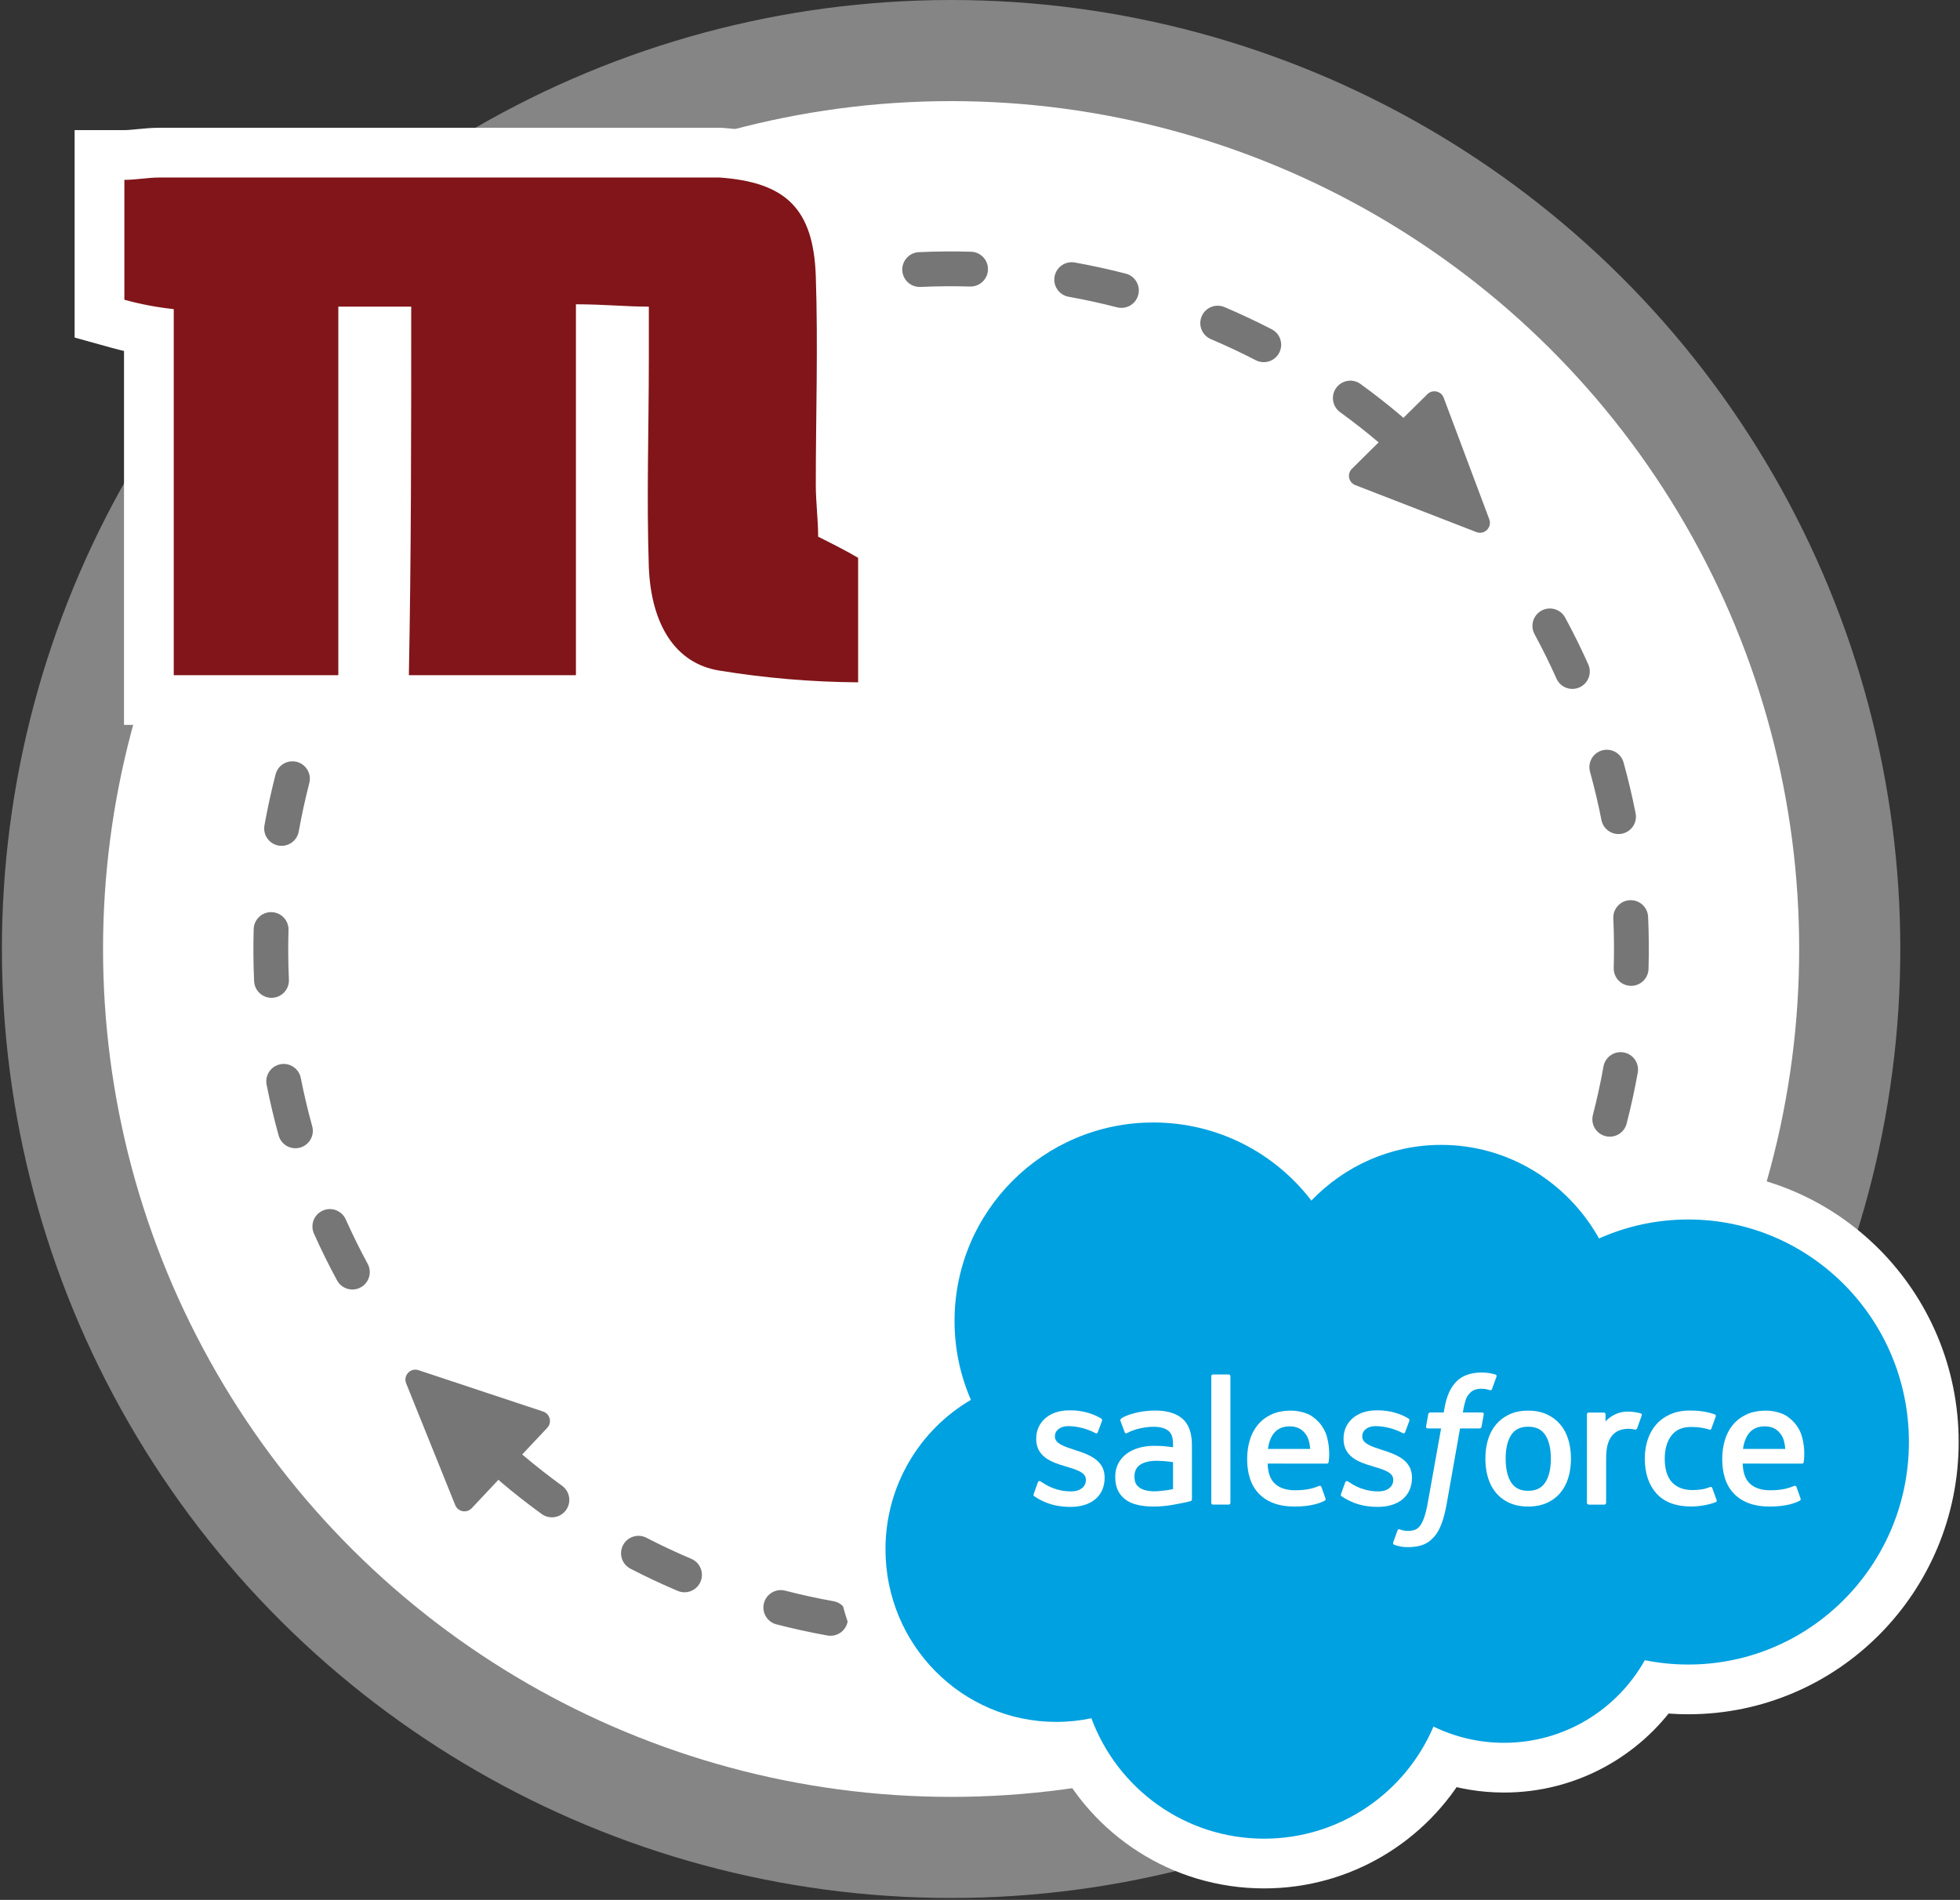
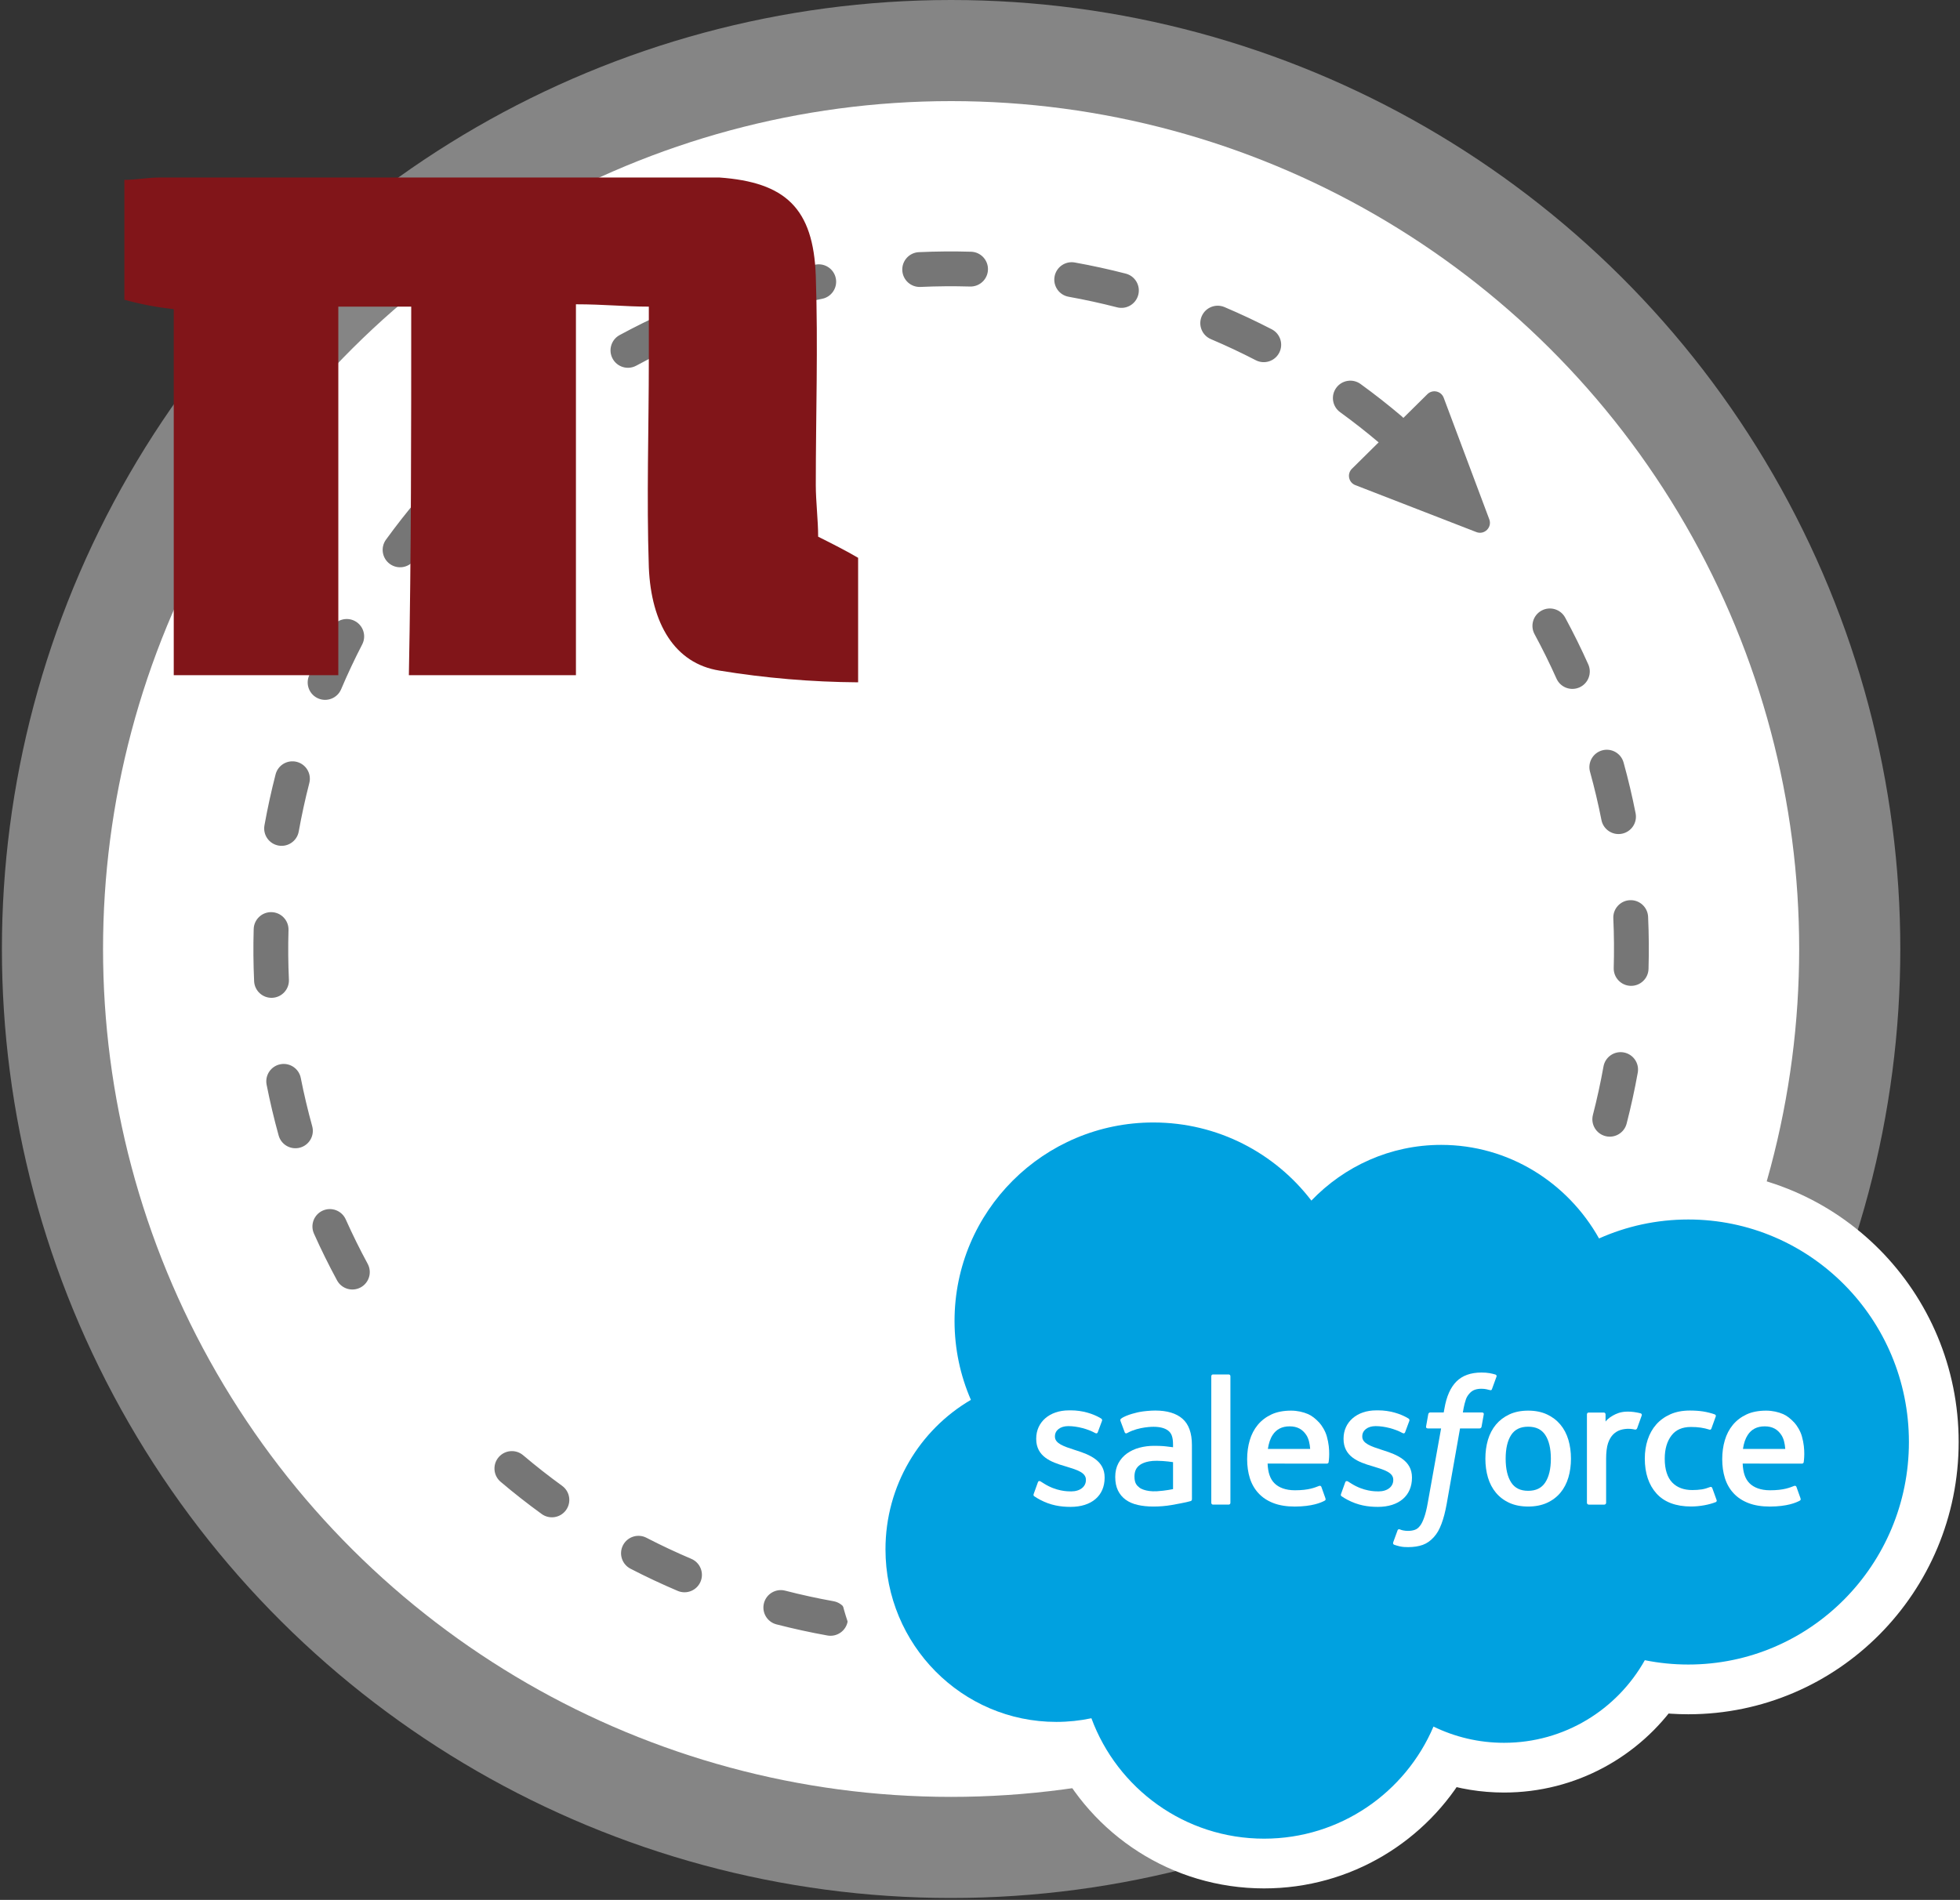
<svg xmlns="http://www.w3.org/2000/svg" width="788" height="764" viewBox="0 0 788 764" fill="none">
  <rect x="0" y="0" width="788" height="764" fill="#333333" stroke="none" />
  <circle opacity="0.4" cx="382.385" cy="381.618" r="381.618" transform="rotate(90 382.385 381.618)" fill="white" />
  <circle cx="382.385" cy="381.618" r="340.958" transform="rotate(90 382.385 381.618)" fill="white" />
  <path fill-rule="evenodd" clip-rule="evenodd" d="M619.776 245.531C623.176 243.691 627.424 244.956 629.264 248.356C632.611 254.54 635.705 260.815 638.548 267.167C640.127 270.696 638.547 274.837 635.018 276.416C631.489 277.995 627.348 276.415 625.769 272.886C623.07 266.854 620.131 260.894 616.952 255.019C615.112 251.619 616.376 247.371 619.776 245.531ZM564.316 177.228C561.817 180.178 557.4 180.544 554.451 178.044C549.354 173.727 544.125 169.627 538.775 165.746C535.646 163.476 534.95 159.099 537.22 155.97C539.49 152.841 543.867 152.144 546.996 154.414C552.629 158.5 558.135 162.817 563.5 167.363C566.45 169.862 566.815 174.279 564.316 177.228ZM644.133 301.746C647.858 300.715 651.715 302.899 652.746 306.625C654.618 313.386 656.229 320.196 657.58 327.041C658.329 330.834 655.862 334.515 652.069 335.264C648.276 336.013 644.594 333.546 643.846 329.753C642.562 323.251 641.032 316.782 639.254 310.36C638.222 306.634 640.407 302.778 644.133 301.746ZM514.3 141.848C512.526 145.283 508.303 146.629 504.868 144.854C498.949 141.796 492.932 138.97 486.832 136.378C483.273 134.867 481.614 130.757 483.126 127.199C484.638 123.64 488.748 121.981 492.306 123.493C498.728 126.221 505.062 129.196 511.294 132.416C514.729 134.191 516.075 138.414 514.3 141.848ZM655.293 361.99C659.155 361.815 662.428 364.803 662.604 368.665C662.922 375.658 662.978 382.655 662.775 389.641C662.663 393.506 659.439 396.547 655.575 396.435C651.711 396.323 648.669 393.099 648.781 389.235C648.974 382.596 648.92 375.946 648.618 369.301C648.443 365.439 651.431 362.166 655.293 361.99ZM457.632 118.555C456.667 122.299 452.85 124.552 449.106 123.587C442.665 121.927 436.168 120.509 429.631 119.334C425.825 118.651 423.295 115.012 423.979 111.207C424.662 107.402 428.301 104.871 432.106 105.555C438.985 106.791 445.821 108.283 452.6 110.03C456.344 110.995 458.597 114.812 457.632 118.555ZM652.796 423.211C656.601 423.895 659.132 427.534 658.448 431.339C657.212 438.218 655.72 445.054 653.973 451.833C653.008 455.577 649.192 457.829 645.448 456.864C641.704 455.9 639.451 452.083 640.416 448.339C642.076 441.897 643.494 435.401 644.669 428.863C645.352 425.058 648.991 422.528 652.796 423.211ZM397.203 108.428C397.09 112.293 393.867 115.334 390.002 115.222C383.363 115.029 376.713 115.083 370.068 115.385C366.206 115.561 362.933 112.572 362.758 108.71C362.582 104.848 365.571 101.575 369.433 101.4C376.426 101.082 383.423 101.025 390.409 101.228C394.273 101.34 397.315 104.564 397.203 108.428ZM636.805 482.359C640.363 483.871 642.022 487.98 640.51 491.539C637.782 497.96 634.807 504.295 631.587 510.527C629.813 513.962 625.59 515.307 622.155 513.533C618.72 511.758 617.375 507.536 619.149 504.101C622.207 498.181 625.033 492.164 627.625 486.064C629.137 482.506 633.246 480.847 636.805 482.359ZM336.032 111.934C336.781 115.727 334.313 119.409 330.52 120.158C324.018 121.442 317.549 122.972 311.128 124.749C307.402 125.781 303.545 123.597 302.514 119.871C301.482 116.145 303.667 112.288 307.392 111.257C314.153 109.385 320.963 107.774 327.808 106.423C331.601 105.674 335.283 108.142 336.032 111.934ZM608.033 536.452C611.163 538.722 611.859 543.1 609.589 546.229C605.503 551.861 601.186 557.368 596.641 562.733C594.142 565.683 589.725 566.048 586.775 563.549C583.825 561.05 583.46 556.633 585.959 553.683C590.277 548.587 594.376 543.357 598.257 538.008C600.527 534.879 604.904 534.182 608.033 536.452ZM277.183 128.985C278.762 132.514 277.182 136.655 273.653 138.234C267.621 140.934 261.661 143.872 255.787 147.052C252.387 148.892 248.139 147.627 246.299 144.227C244.459 140.827 245.723 136.579 249.123 134.739C255.308 131.392 261.583 128.298 267.934 125.455C271.463 123.876 275.604 125.457 277.183 128.985ZM567.886 582.728C570.432 585.637 570.137 590.06 567.227 592.605C564.603 594.902 561.926 597.159 559.197 599.375C556.468 601.591 553.709 603.747 550.923 605.844C547.834 608.169 543.445 607.55 541.121 604.461C538.796 601.372 539.415 596.983 542.504 594.658C545.153 592.665 547.776 590.614 550.372 588.506C552.968 586.398 555.513 584.252 558.009 582.069C560.918 579.523 565.34 579.818 567.886 582.728ZM223.65 158.775C225.975 161.864 225.356 166.253 222.267 168.578C219.618 170.571 216.994 172.622 214.399 174.73C211.803 176.837 209.257 178.984 206.762 181.167C203.852 183.713 199.43 183.418 196.884 180.508C194.339 177.599 194.634 173.176 197.543 170.631C200.168 168.334 202.845 166.077 205.574 163.861C208.303 161.645 211.062 159.489 213.848 157.392C216.937 155.067 221.325 155.686 223.65 158.775ZM518.472 619.009C520.312 622.409 519.047 626.657 515.647 628.497C509.463 631.844 503.188 634.938 496.836 637.781C493.308 639.36 489.167 637.779 487.588 634.251C486.008 630.722 487.589 626.581 491.117 625.002C497.15 622.302 503.11 619.364 508.984 616.184C512.384 614.344 516.632 615.609 518.472 619.009ZM177.996 199.687C180.945 202.186 181.311 206.603 178.812 209.553C174.494 214.649 170.394 219.879 166.514 225.228C164.244 228.357 159.866 229.054 156.737 226.784C153.608 224.513 152.911 220.136 155.182 217.007C159.268 211.374 163.584 205.868 168.13 200.503C170.629 197.553 175.046 197.188 177.996 199.687ZM142.616 249.703C146.05 251.478 147.396 255.7 145.622 259.135C142.563 265.055 139.737 271.072 137.146 277.172C135.634 280.73 131.524 282.389 127.966 280.877C124.408 279.365 122.749 275.255 124.26 271.697C126.989 265.276 129.964 258.941 133.183 252.709C134.958 249.274 139.181 247.928 142.616 249.703ZM462.257 643.365C463.288 647.091 461.104 650.948 457.378 651.979C450.618 653.851 443.807 655.461 436.962 656.813C433.17 657.562 429.488 655.094 428.739 651.302C427.99 647.509 430.458 643.827 434.25 643.078C440.753 641.794 447.222 640.264 453.643 638.487C457.369 637.455 461.225 639.639 462.257 643.365ZM402.013 654.526C402.189 658.388 399.2 661.661 395.338 661.836C388.345 662.154 381.348 662.211 374.362 662.008C370.497 661.896 367.456 658.672 367.568 654.808C367.68 650.943 370.904 647.901 374.768 648.014C381.408 648.207 388.057 648.153 394.702 647.851C398.564 647.675 401.838 650.664 402.013 654.526ZM119.323 306.371C123.066 307.336 125.319 311.153 124.354 314.897C122.694 321.338 121.276 327.835 120.102 334.373C119.418 338.178 115.779 340.708 111.974 340.025C108.169 339.341 105.639 335.702 106.322 331.897C107.558 325.018 109.05 318.182 110.797 311.403C111.762 307.659 115.579 305.407 119.323 306.371ZM109.196 366.801C113.06 366.913 116.102 370.137 115.99 374.001C115.797 380.64 115.85 387.29 116.152 393.935C116.328 397.797 113.339 401.07 109.477 401.246C105.615 401.421 102.342 398.433 102.167 394.571C101.849 387.578 101.792 380.58 101.995 373.595C102.108 369.73 105.331 366.688 109.196 366.801ZM340.792 652.029C340.108 655.834 336.47 658.364 332.665 657.681C325.786 656.445 318.949 654.953 312.17 653.206C308.427 652.241 306.174 648.424 307.139 644.681C308.104 640.937 311.921 638.684 315.664 639.649C322.106 641.309 328.603 642.727 335.14 643.901C338.945 644.585 341.476 648.224 340.792 652.029ZM281.644 636.037C280.133 639.596 276.023 641.255 272.465 639.743C266.043 637.015 259.709 634.04 253.476 630.82C250.042 629.045 248.696 624.822 250.47 621.388C252.245 617.953 256.468 616.607 259.902 618.382C265.822 621.44 271.839 624.266 277.939 626.857C281.497 628.369 283.156 632.479 281.644 636.037ZM112.702 427.972C116.494 427.223 120.176 429.69 120.925 433.483C122.209 439.985 123.739 446.454 125.517 452.876C126.548 456.601 124.364 460.458 120.638 461.489C116.912 462.521 113.056 460.337 112.024 456.611C110.153 449.85 108.542 443.04 107.19 436.195C106.441 432.402 108.909 428.72 112.702 427.972ZM227.551 607.266C225.281 610.395 220.904 611.092 217.774 608.822C212.142 604.736 206.636 600.419 201.27 595.873C198.321 593.374 197.955 588.957 200.454 586.008C202.953 583.058 207.37 582.692 210.32 585.191C215.416 589.509 220.646 593.609 225.995 597.49C229.125 599.76 229.821 604.137 227.551 607.266ZM129.753 486.82C133.281 485.241 137.422 486.821 139.001 490.35C141.701 496.382 144.64 502.342 147.819 508.217C149.659 511.617 148.394 515.864 144.994 517.705C141.594 519.545 137.346 518.28 135.506 514.88C132.159 508.696 129.065 502.421 126.223 496.069C124.644 492.54 126.224 488.399 129.753 486.82Z" fill="#767676" />
  <path d="M593.562 213.965L544.89 195.081C542.187 194.032 541.462 190.546 543.524 188.507L573.867 158.507C575.929 156.469 579.407 157.232 580.425 159.947L598.754 208.831C599.967 212.067 596.784 215.215 593.562 213.965Z" fill="#767676" />
-   <path d="M168.256 550.988L218.367 567.625C221.14 568.546 222.022 572.031 220.022 574.16L189.649 606.495C187.649 608.625 184.115 607.962 183.023 605.252L163.286 556.279C162.012 553.118 165.022 549.914 168.256 550.988Z" fill="#767676" />
  <path d="M463.684 441.38C488.927 441.38 511.741 451.782 528.061 468.5C542.174 457.177 560.004 450.389 579.403 450.389C607.281 450.389 631.858 464.377 646.909 485.692C656.907 482.257 667.623 480.393 678.758 480.393C733.351 480.393 777.462 525.014 777.462 579.872C777.462 634.734 733.351 679.356 678.758 679.356C674.518 679.356 670.334 679.085 666.225 678.558C652.72 698.04 630.208 710.831 604.689 710.831C596.469 710.831 588.55 709.499 581.139 707.041C566.674 732.321 539.452 749.38 508.218 749.38C474.965 749.38 446.258 730.041 432.649 702.023C430.025 702.29 427.365 702.426 424.677 702.426C381.129 702.426 346 666.786 346 623.034C346 596.763 358.659 573.449 378.167 558.997C375.311 550.236 373.765 540.887 373.765 531.188C373.765 481.575 414.039 441.38 463.684 441.38Z" fill="white" stroke="white" stroke-width="20" />
  <path d="M527.226 482.791C540.496 468.964 558.971 460.389 579.403 460.389C606.564 460.389 630.261 475.535 642.881 498.019C653.847 493.119 665.986 490.393 678.758 490.393C727.746 490.393 767.462 530.455 767.462 579.872C767.462 629.294 727.746 669.356 678.758 669.356C672.779 669.356 666.935 668.758 661.285 667.615C650.172 687.438 628.995 700.831 604.689 700.831C594.513 700.831 584.889 698.48 576.32 694.301C565.055 720.8 538.808 739.38 508.218 739.38C476.362 739.38 449.212 719.224 438.791 690.955C434.237 691.922 429.518 692.426 424.677 692.426C386.748 692.426 356 661.361 356 623.034C356 597.35 369.815 574.925 390.341 562.927C386.115 553.203 383.765 542.471 383.765 531.188C383.765 487.111 419.548 451.381 463.684 451.381C489.596 451.381 512.625 463.701 527.226 482.791Z" fill="#00A1E0" />
  <path d="M415.597 600.73C415.339 601.404 415.69 601.545 415.772 601.662C416.546 602.225 417.332 602.629 418.123 603.08C422.32 605.308 426.282 605.958 430.426 605.958C438.866 605.958 444.106 601.469 444.106 594.242V594.101C444.106 587.419 438.192 584.992 432.641 583.24L431.92 583.005C427.735 581.646 424.125 580.473 424.125 577.719V577.572C424.125 575.216 426.235 573.481 429.505 573.481C433.139 573.481 437.453 574.688 440.232 576.224C440.232 576.224 441.046 576.751 441.345 575.96C441.509 575.538 442.916 571.752 443.063 571.342C443.221 570.896 442.94 570.568 442.652 570.392C439.481 568.464 435.097 567.145 430.56 567.145L429.716 567.151C421.991 567.151 416.599 571.816 416.599 578.504V578.645C416.599 585.696 422.548 587.982 428.122 589.576L429.019 589.851C433.081 591.1 436.58 592.173 436.58 595.033V595.173C436.58 597.788 434.306 599.734 430.637 599.734C429.212 599.734 424.67 599.704 419.764 596.604C419.172 596.258 418.826 596.006 418.369 595.73C418.129 595.578 417.525 595.314 417.261 596.111L415.597 600.73Z" fill="white" />
  <path d="M539.158 600.73C538.901 601.404 539.252 601.545 539.334 601.662C540.108 602.225 540.893 602.629 541.685 603.08C545.881 605.308 549.844 605.958 553.987 605.958C562.428 605.958 567.668 601.469 567.668 594.242V594.101C567.668 587.419 561.754 584.992 556.203 583.24L555.482 583.005C551.297 581.646 547.687 580.473 547.687 577.719V577.572C547.687 575.216 549.797 573.481 553.067 573.481C556.701 573.481 561.015 574.688 563.793 576.224C563.793 576.224 564.608 576.751 564.907 575.96C565.071 575.538 566.478 571.752 566.624 571.342C566.783 570.896 566.501 570.568 566.214 570.392C563.043 568.464 558.659 567.145 554.122 567.145L553.278 567.151C545.553 567.151 540.161 571.816 540.161 578.504V578.645C540.161 585.696 546.11 587.982 551.684 589.576L552.581 589.851C556.643 591.1 560.148 592.173 560.148 595.033V595.173C560.148 597.788 557.868 599.734 554.198 599.734C552.774 599.734 548.232 599.704 543.326 596.604C542.734 596.258 542.382 596.018 541.937 595.73C541.784 595.631 541.069 595.355 540.823 596.111L539.158 600.73Z" fill="white" />
  <path d="M623.511 586.574C623.511 590.659 622.749 593.877 621.248 596.151C619.765 598.402 617.521 599.498 614.391 599.498C611.255 599.498 609.022 598.408 607.562 596.151C606.085 593.883 605.335 590.659 605.335 586.574C605.335 582.494 606.085 579.282 607.562 577.032C609.022 574.804 611.255 573.72 614.391 573.72C617.521 573.72 619.765 574.804 621.254 577.032C622.749 579.282 623.511 582.494 623.511 586.574ZM630.556 579.001C629.864 576.662 628.786 574.599 627.35 572.882C625.914 571.159 624.097 569.775 621.94 568.767C619.789 567.765 617.245 567.255 614.391 567.255C611.53 567.255 608.986 567.765 606.835 568.767C604.678 569.775 602.861 571.159 601.42 572.882C599.989 574.605 598.911 576.668 598.213 579.001C597.528 581.328 597.182 583.872 597.182 586.574C597.182 589.276 597.528 591.826 598.213 594.147C598.911 596.479 599.984 598.543 601.425 600.266C602.861 601.989 604.684 603.366 606.835 604.345C608.992 605.324 611.53 605.822 614.391 605.822C617.245 605.822 619.783 605.324 621.94 604.345C624.091 603.366 625.914 601.989 627.35 600.266C628.786 598.548 629.864 596.485 630.556 594.147C631.248 591.82 631.593 589.27 631.593 586.574C631.593 583.878 631.248 581.328 630.556 579.001Z" fill="white" />
  <path d="M688.411 598.407C688.176 597.721 687.514 597.979 687.514 597.979C686.488 598.372 685.398 598.735 684.237 598.917C683.059 599.099 681.764 599.193 680.375 599.193C676.964 599.193 674.256 598.179 672.316 596.174C670.37 594.169 669.279 590.928 669.291 586.544C669.303 582.552 670.264 579.551 671.993 577.265C673.711 574.991 676.325 573.825 679.812 573.825C682.719 573.825 684.935 574.159 687.256 574.892C687.256 574.892 687.813 575.132 688.077 574.405C688.692 572.694 689.149 571.469 689.806 569.587C689.993 569.054 689.536 568.825 689.372 568.761C688.458 568.403 686.301 567.823 684.671 567.577C683.147 567.342 681.365 567.219 679.384 567.219C676.424 567.219 673.787 567.723 671.53 568.731C669.279 569.734 667.369 571.117 665.856 572.84C664.344 574.563 663.195 576.627 662.428 578.959C661.666 581.286 661.279 583.842 661.279 586.544C661.279 592.388 662.856 597.112 665.968 600.57C669.086 604.04 673.769 605.804 679.877 605.804C683.487 605.804 687.192 605.071 689.853 604.022C689.853 604.022 690.363 603.776 690.14 603.184L688.411 598.407Z" fill="white" />
  <path d="M700.737 582.66C701.072 580.392 701.699 578.505 702.666 577.034C704.125 574.8 706.353 573.575 709.482 573.575C712.612 573.575 714.681 574.806 716.164 577.034C717.149 578.505 717.577 580.474 717.747 582.66H700.737ZM724.458 577.672C723.86 575.416 722.377 573.136 721.404 572.092C719.869 570.44 718.368 569.285 716.879 568.64C714.933 567.808 712.601 567.257 710.045 567.257C707.068 567.257 704.366 567.755 702.173 568.787C699.975 569.818 698.129 571.225 696.681 572.978C695.234 574.724 694.143 576.805 693.452 579.167C692.754 581.517 692.403 584.079 692.403 586.781C692.403 589.53 692.766 592.091 693.487 594.395C694.214 596.716 695.374 598.761 696.945 600.455C698.51 602.161 700.526 603.497 702.941 604.429C705.339 605.355 708.252 605.836 711.598 605.83C718.485 605.807 722.114 604.271 723.608 603.444C723.872 603.298 724.124 603.04 723.807 602.302L722.248 597.935C722.014 597.284 721.352 597.525 721.352 597.525C719.646 598.158 717.219 599.295 711.563 599.283C707.865 599.277 705.122 598.187 703.404 596.481C701.64 594.735 700.778 592.167 700.626 588.545L724.476 588.569C724.476 588.569 725.103 588.557 725.167 587.947C725.191 587.689 725.988 583.047 724.458 577.672Z" fill="white" />
  <path d="M509.737 582.66C510.077 580.392 510.698 578.505 511.665 577.034C513.125 574.8 515.352 573.575 518.482 573.575C521.612 573.575 523.681 574.806 525.17 577.034C526.149 578.505 526.576 580.474 526.746 582.66H509.737ZM533.452 577.672C532.854 575.416 531.377 573.136 530.404 572.092C528.868 570.44 527.368 569.285 525.879 568.64C523.933 567.808 521.6 567.257 519.045 567.257C516.073 567.257 513.365 567.755 511.173 568.787C508.975 569.818 507.129 571.225 505.681 572.978C504.233 574.724 503.143 576.805 502.451 579.167C501.76 581.517 501.402 584.079 501.402 586.781C501.402 589.53 501.766 592.091 502.487 594.395C503.213 596.716 504.374 598.761 505.945 600.455C507.51 602.161 509.526 603.497 511.941 604.429C514.338 605.355 517.251 605.836 520.598 605.83C527.485 605.807 531.113 604.271 532.608 603.444C532.871 603.298 533.123 603.04 532.807 602.302L531.254 597.935C531.013 597.284 530.351 597.525 530.351 597.525C528.645 598.158 526.225 599.295 520.557 599.283C516.864 599.277 514.121 598.187 512.404 596.481C510.64 594.735 509.778 592.167 509.626 588.545L533.475 588.569C533.475 588.569 534.102 588.557 534.167 587.947C534.19 587.689 534.987 583.047 533.452 577.672Z" fill="white" />
  <path d="M458.186 598.277C457.254 597.532 457.125 597.345 456.809 596.864C456.34 596.131 456.1 595.088 456.1 593.763C456.1 591.665 456.791 590.159 458.227 589.145C458.21 589.151 460.279 587.357 465.144 587.421C468.561 587.468 471.614 587.972 471.614 587.972V598.816H471.62C471.62 598.816 468.59 599.466 465.179 599.672C460.326 599.965 458.169 598.271 458.186 598.277ZM467.676 581.519C466.709 581.449 465.454 581.408 463.954 581.408C461.908 581.408 459.933 581.666 458.081 582.164C456.217 582.662 454.541 583.442 453.099 584.473C451.651 585.511 450.485 586.835 449.641 588.406C448.796 589.977 448.369 591.829 448.369 593.904C448.369 596.014 448.732 597.849 449.459 599.349C450.186 600.856 451.235 602.11 452.571 603.077C453.896 604.044 455.531 604.753 457.43 605.181C459.3 605.609 461.422 605.826 463.743 605.826C466.187 605.826 468.625 605.627 470.987 605.222C473.326 604.824 476.198 604.243 476.995 604.062C477.786 603.874 478.666 603.634 478.666 603.634C479.258 603.487 479.211 602.854 479.211 602.854L479.199 581.044C479.199 576.262 477.921 572.716 475.407 570.518C472.904 568.325 469.217 567.218 464.452 567.218C462.664 567.218 459.786 567.464 458.063 567.81C458.063 567.81 452.853 568.818 450.707 570.494C450.707 570.494 450.238 570.787 450.496 571.444L452.184 575.98C452.395 576.566 452.964 576.367 452.964 576.367C452.964 576.367 453.146 576.297 453.357 576.174C457.946 573.677 463.749 573.753 463.749 573.753C466.328 573.753 468.309 574.269 469.645 575.294C470.946 576.291 471.609 577.797 471.609 580.974V581.982C469.557 581.689 467.676 581.519 467.676 581.519Z" fill="white" />
  <path d="M660.033 569.23C660.214 568.691 659.833 568.433 659.675 568.375C659.271 568.216 657.243 567.788 655.678 567.689C652.683 567.507 651.018 568.011 649.529 568.679C648.052 569.348 646.411 570.426 645.497 571.651V568.75C645.497 568.345 645.209 568.023 644.811 568.023H638.698C638.299 568.023 638.012 568.345 638.012 568.75V604.322C638.012 604.72 638.34 605.049 638.739 605.049H645.004C645.403 605.049 645.725 604.72 645.725 604.322V586.55C645.725 584.165 645.989 581.785 646.517 580.291C647.032 578.813 647.736 577.63 648.603 576.78C649.476 575.936 650.467 575.344 651.551 575.01C652.659 574.67 653.884 574.558 654.752 574.558C656 574.558 657.372 574.881 657.372 574.881C657.829 574.933 658.087 574.652 658.239 574.236C658.649 573.146 659.81 569.881 660.033 569.23Z" fill="white" />
  <path d="M601.219 552.744C600.457 552.509 599.766 552.351 598.863 552.181C597.949 552.017 596.859 551.935 595.622 551.935C591.308 551.935 587.908 553.154 585.523 555.557C583.149 557.949 581.537 561.588 580.728 566.377L580.435 567.989H575.02C575.02 567.989 574.363 567.966 574.222 568.681L573.337 573.645C573.273 574.114 573.478 574.413 574.111 574.413H579.38L574.035 604.259C573.619 606.662 573.138 608.637 572.605 610.137C572.083 611.615 571.573 612.722 570.94 613.531C570.33 614.305 569.756 614.879 568.76 615.213C567.939 615.489 566.99 615.618 565.952 615.618C565.378 615.618 564.61 615.524 564.041 615.407C563.479 615.295 563.18 615.172 562.752 614.991C562.752 614.991 562.136 614.756 561.89 615.372C561.697 615.882 560.29 619.744 560.12 620.219C559.956 620.694 560.19 621.063 560.489 621.174C561.193 621.42 561.714 621.585 562.67 621.813C563.994 622.124 565.114 622.141 566.163 622.141C568.355 622.141 570.36 621.831 572.019 621.233C573.683 620.629 575.137 619.58 576.426 618.162C577.815 616.626 578.689 615.02 579.521 612.822C580.347 610.653 581.057 607.957 581.619 604.815L586.994 574.413H594.848C594.848 574.413 595.511 574.436 595.645 573.715L596.536 568.757C596.595 568.282 596.396 567.989 595.757 567.989H588.131C588.172 567.819 588.518 565.135 589.391 562.608C589.766 561.536 590.47 560.662 591.062 560.065C591.648 559.478 592.322 559.062 593.061 558.822C593.817 558.576 594.678 558.459 595.622 558.459C596.337 558.459 597.046 558.541 597.58 558.652C598.318 558.81 598.605 558.892 598.799 558.951C599.578 559.185 599.684 558.957 599.836 558.582L601.659 553.576C601.847 553.037 601.384 552.808 601.219 552.744Z" fill="white" />
  <path d="M494.676 604.324C494.676 604.722 494.388 605.045 493.99 605.045H487.666C487.267 605.045 486.986 604.722 486.986 604.324V553.424C486.986 553.026 487.267 552.703 487.666 552.703H493.99C494.388 552.703 494.676 553.026 494.676 553.424V604.324Z" fill="white" />
-   <path d="M241.55 271.505V132.594C243.191 132.663 244.804 132.742 246.414 132.823L247.125 132.858C248.361 132.92 249.604 132.982 250.858 133.04V144.164C250.858 153.392 250.754 162.638 250.649 171.915C250.439 190.618 250.227 209.448 250.863 228.51L250.865 228.552L250.866 228.594C251.388 241.059 254.277 252.653 260.302 261.815C266.498 271.236 275.751 277.635 287.627 279.532C306.574 282.631 325.734 284.252 344.933 284.38L355 284.448V274.381V224.314V218.588L350.063 215.69C346.576 213.643 342.688 211.581 338.734 209.561C338.647 207.975 338.543 206.416 338.444 204.932L338.433 204.765C338.192 201.151 337.983 197.956 337.983 195.046C337.983 185.818 338.087 176.572 338.191 167.295C338.401 148.591 338.613 129.762 337.977 110.7L337.977 110.688C337.466 95.899 334.105 83.424 325.24 74.572C316.452 65.796 304.069 62.414 289.932 61.406L289.576 61.381H289.22H64.181C61.315 61.381 58.529 61.659 56.281 61.884C56.219 61.89 56.158 61.896 56.097 61.902C53.649 62.147 51.782 62.325 50 62.325H40V72.325V120.532V128.14L47.333 130.17C51.461 131.312 55.639 132.254 59.854 132.994V271.505V281.505H69.854H136.019H146.019V271.505V133.307H155.327C155.323 180.602 155.265 225.558 154.384 271.313L154.187 281.505H164.382H231.55H241.55V271.505Z" fill="white" stroke="white" stroke-width="20" />
  <path d="M165.327 123.307H136.019V271.505H69.854V124.308C63.144 123.595 56.503 122.332 50 120.532V72.325C54.727 72.325 59.454 71.381 64.181 71.381H289.22C315.692 73.269 327.037 83.654 327.983 111.034C328.928 139.357 327.983 166.737 327.983 195.046C327.983 201.655 328.928 209.208 328.928 215.817C334.658 218.678 340.273 221.539 345 224.314V274.381C326.312 274.255 307.663 272.677 289.22 269.66C271.257 266.799 261.803 250.778 260.858 228.176C259.912 199.852 260.858 172.473 260.858 144.164V123.307C251.404 123.307 242.895 122.363 231.55 122.363V271.505H164.382C165.327 222.425 165.327 174.275 165.327 123.307Z" fill="#811519" />
</svg>